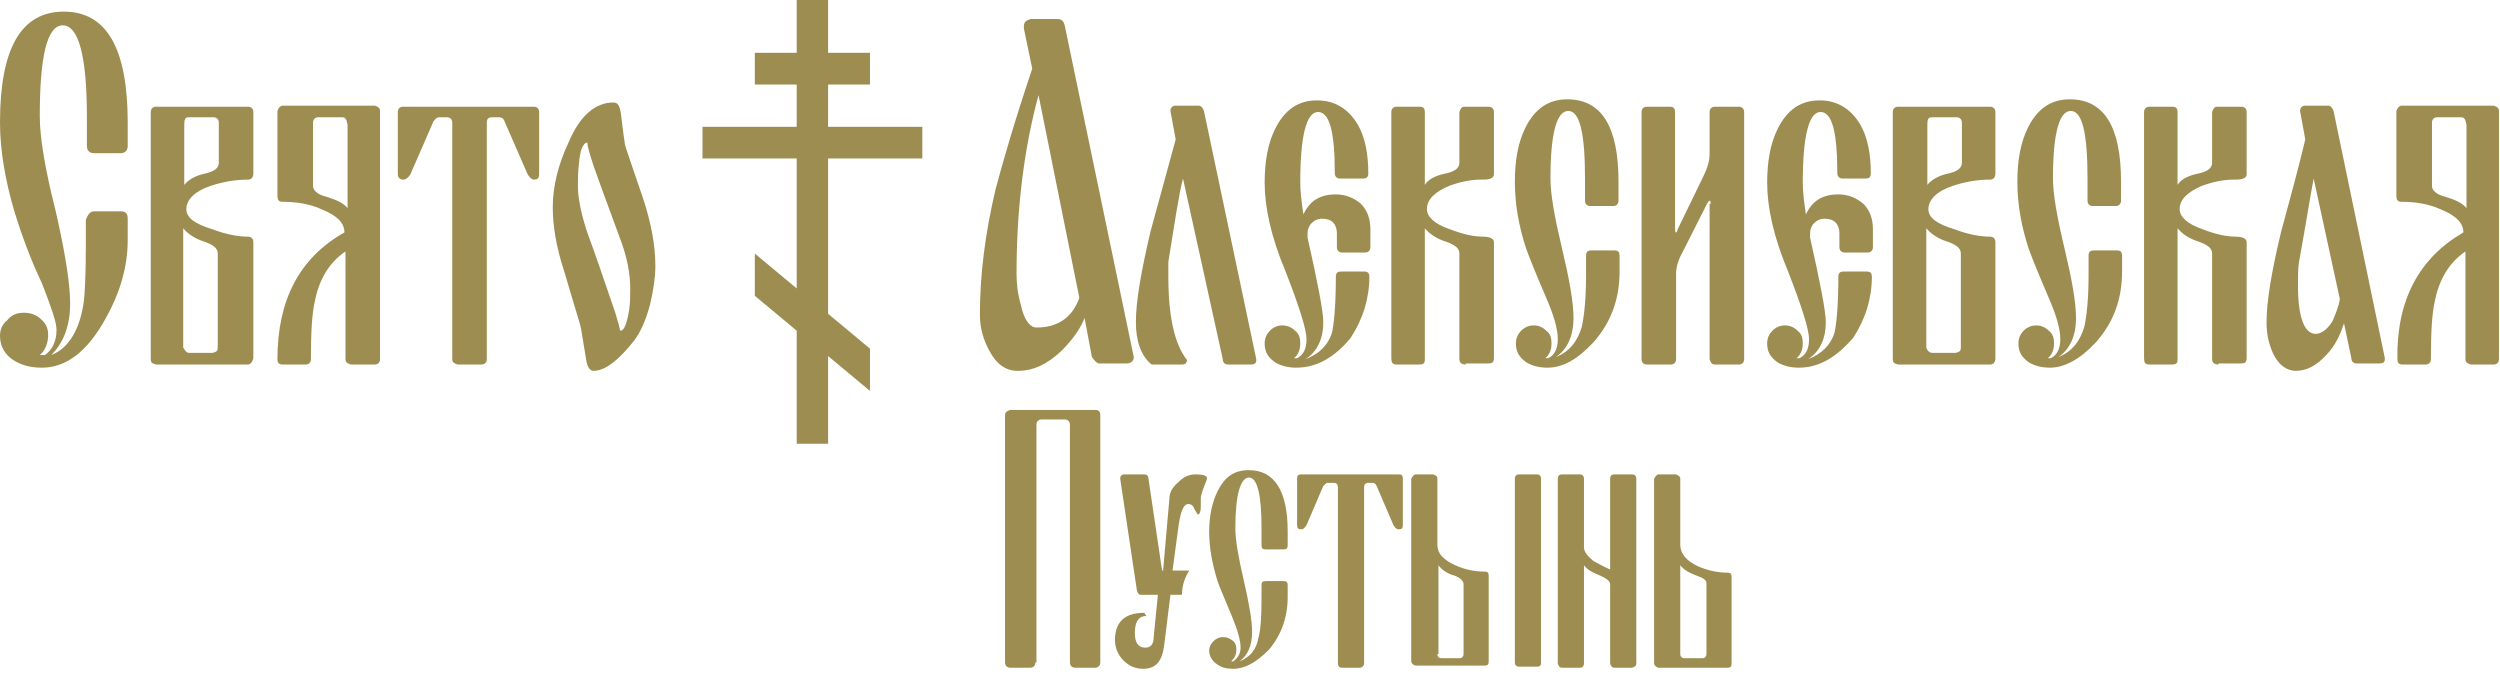
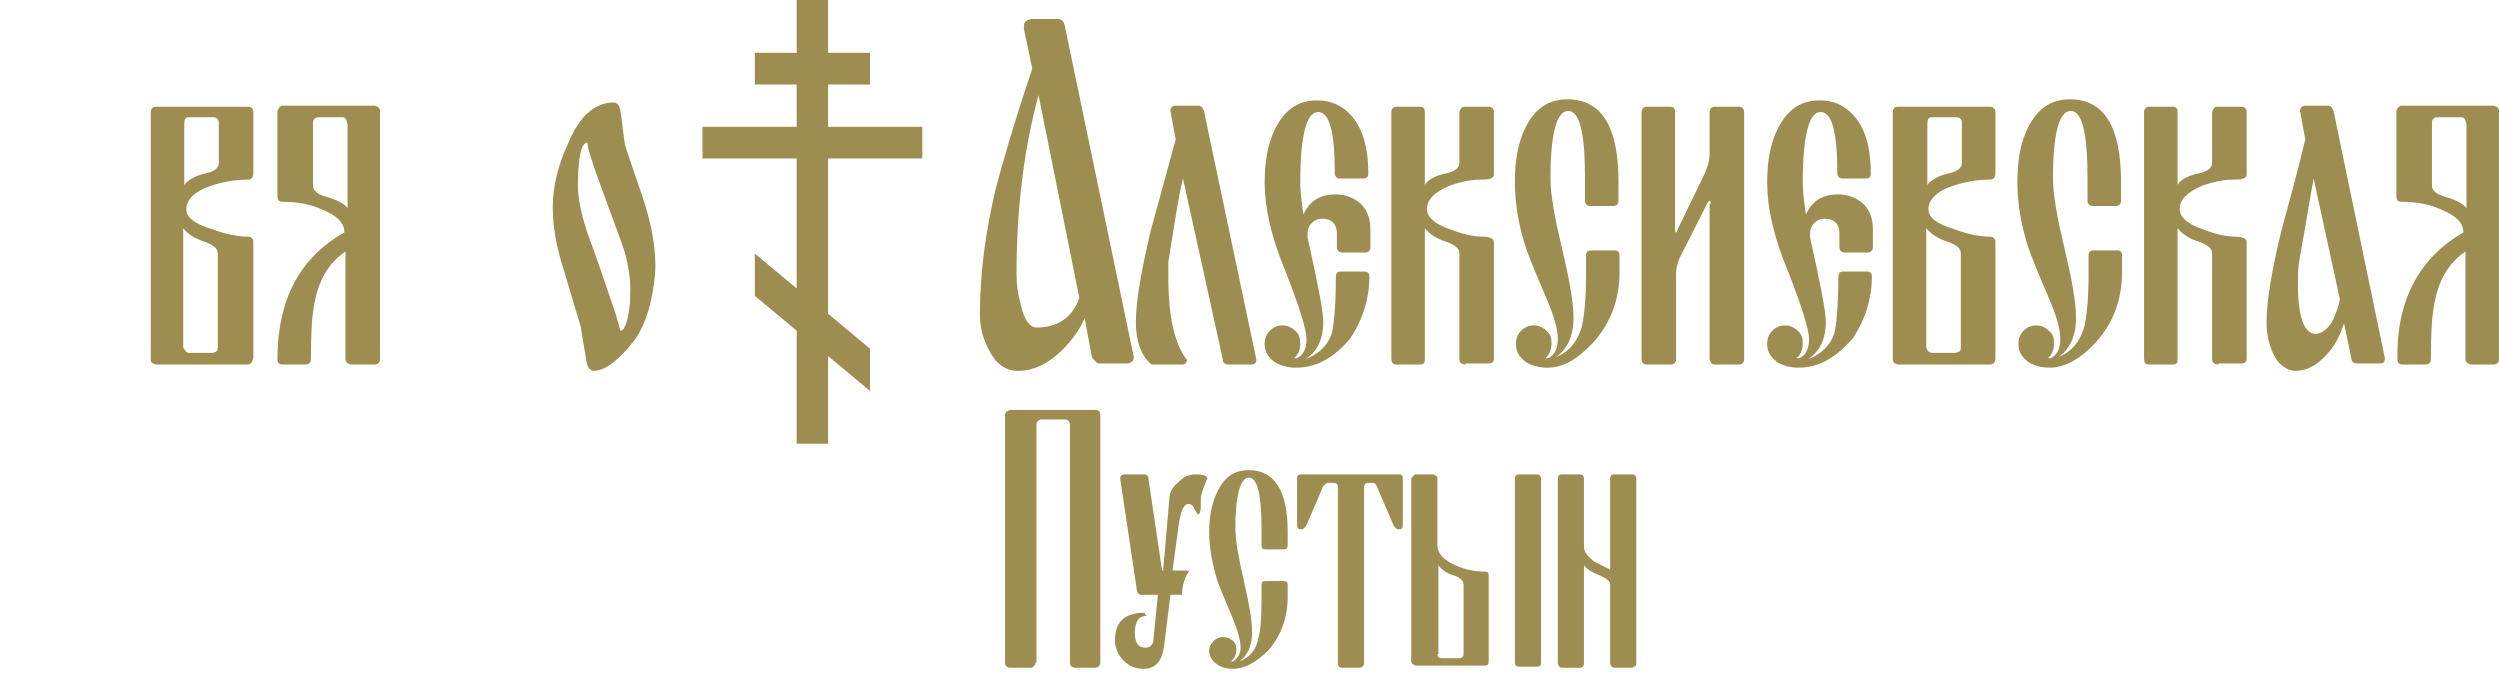
<svg xmlns="http://www.w3.org/2000/svg" width="296" height="80" viewBox="0 0 296 80" fill="none">
  <g clip-path="url(#clip0_424_1609)">
    <path d="M109.203 18.764V15.011H98.047V10.008H103.005V6.255H98.047V0H94.329V6.255H89.371V10.008H94.329V15.011H83.173V18.764H94.329V34.151L89.371 30.023V35.026L94.329 39.154V52.54H98.047V42.157L103.005 46.285V41.281L98.047 37.153V18.764H109.203Z" fill="#9E8D50" />
-     <path d="M0 14.511C0 5.754 2.479 1.376 7.561 1.376C12.643 1.376 15.122 5.754 15.122 14.511V17.263C15.122 17.763 14.874 18.139 14.255 18.139H11.156C10.66 18.139 10.288 17.889 10.288 17.263V13.76C10.288 6.63 9.296 3.002 7.437 3.002C5.578 3.002 4.71 6.63 4.71 13.76C4.71 16.262 5.33 20.015 6.57 24.894C7.685 29.773 8.305 33.525 8.305 35.902C8.305 38.529 7.561 40.531 6.074 42.032C8.057 41.281 9.42 39.154 9.916 35.777C10.04 34.776 10.164 32.525 10.164 29.147V26.02C10.412 25.394 10.66 25.019 11.156 25.019H14.255C14.874 25.019 15.122 25.269 15.122 25.895V28.396C15.122 31.524 14.255 34.651 12.395 37.904C10.288 41.656 7.809 43.533 4.958 43.533C3.719 43.533 2.603 43.283 1.611 42.657C0.62 42.032 0 41.031 0 39.78C0 39.029 0.248 38.404 0.868 37.904C1.363 37.278 1.983 37.028 2.851 37.028C3.595 37.028 4.338 37.278 4.834 37.779C5.454 38.279 5.702 38.904 5.702 39.655C5.702 40.656 5.33 41.531 4.71 42.032H5.33C6.198 41.406 6.693 40.406 6.693 39.029C6.693 38.154 6.074 36.403 4.958 33.525C3.471 30.398 2.479 27.521 1.735 25.144C0.62 21.391 0 17.763 0 14.511Z" fill="#9E8D50" />
    <path d="M29.377 43.157H18.469C17.974 43.032 17.85 42.907 17.85 42.532V13.26C17.85 12.885 18.098 12.634 18.469 12.634H29.377C29.749 12.634 29.997 12.885 29.997 13.26V20.515C29.997 21.016 29.749 21.266 29.377 21.266C27.89 21.266 26.402 21.516 24.915 22.017C23.056 22.642 22.064 23.643 22.064 24.769C22.064 25.769 23.056 26.52 25.163 27.145C26.774 27.771 28.262 28.021 29.377 28.021C29.749 28.021 29.997 28.271 29.997 28.647V42.407C29.873 42.907 29.625 43.157 29.377 43.157ZM22.312 13.886C21.94 13.886 21.816 14.136 21.816 14.761V21.892C22.312 21.266 23.18 20.766 24.419 20.515C25.411 20.265 25.907 19.89 25.907 19.265V14.511C25.907 14.136 25.659 13.886 25.287 13.886H22.312ZM22.436 41.782H25.163C25.659 41.656 25.783 41.531 25.783 41.156V30.023C25.783 29.397 25.287 29.022 24.295 28.647C23.056 28.271 22.188 27.646 21.692 27.02V41.156C21.94 41.531 22.064 41.782 22.436 41.782Z" fill="#9E8D50" />
    <path d="M40.781 27.521C40.781 26.395 39.913 25.519 38.054 24.769C36.69 24.143 35.079 23.893 33.467 23.893C32.972 23.893 32.848 23.643 32.848 23.142V13.135C32.972 12.76 33.219 12.509 33.467 12.509H44.375C44.747 12.635 44.995 12.76 44.995 13.135V42.532C44.995 42.907 44.747 43.158 44.375 43.158H41.524C41.153 43.032 40.905 42.907 40.905 42.532V29.773C39.045 31.023 37.806 33.025 37.31 35.527C36.938 37.028 36.814 39.28 36.814 42.532C36.814 42.907 36.566 43.158 36.194 43.158H33.467C32.972 43.158 32.848 42.907 32.848 42.532C32.848 35.527 35.451 30.523 40.781 27.521ZM40.533 13.886H37.682C37.31 13.886 37.062 14.136 37.062 14.511V22.017C37.062 22.517 37.558 23.017 38.55 23.268C39.789 23.643 40.657 24.018 41.153 24.644V14.761C41.029 14.136 40.905 13.886 40.533 13.886Z" fill="#9E8D50" />
-     <path d="M58.257 13.886C57.761 13.886 57.638 14.136 57.638 14.511V42.532C57.638 42.907 57.39 43.157 57.018 43.157H54.167C53.795 43.032 53.547 42.907 53.547 42.532V14.511C53.547 14.136 53.299 13.886 52.927 13.886H51.936C51.812 13.886 51.564 14.011 51.316 14.386L48.589 20.641C48.341 21.016 48.093 21.266 47.721 21.266C47.349 21.266 47.102 21.016 47.102 20.641V13.26C47.102 12.885 47.349 12.634 47.721 12.634H63.215C63.587 12.634 63.835 12.885 63.835 13.26V20.641C63.835 21.141 63.587 21.266 63.215 21.266C62.968 21.266 62.72 21.016 62.472 20.641L59.745 14.386C59.621 14.011 59.373 13.886 59.125 13.886H58.257Z" fill="#9E8D50" />
    <path d="M72.636 12.134C73.132 12.134 73.38 12.509 73.504 13.385C73.628 14.261 73.752 15.512 74 17.138C74 17.263 74.744 19.39 76.107 23.393C77.099 26.395 77.595 29.022 77.595 31.524C77.595 32.9 77.347 34.401 76.975 36.027C76.479 37.904 75.859 39.28 75.116 40.28C73.256 42.657 71.645 43.908 70.281 43.908C69.91 43.908 69.538 43.533 69.414 42.657C69.29 41.782 69.042 40.531 68.794 38.904C68.794 38.654 68.05 36.403 66.811 32.149C65.819 29.147 65.447 26.645 65.447 24.518C65.447 22.142 66.067 19.515 67.307 16.888C68.67 13.635 70.529 12.134 72.636 12.134ZM70.281 19.64C69.786 18.139 69.538 17.263 69.538 16.888C69.042 16.888 68.67 17.763 68.546 19.39C68.422 20.515 68.422 21.391 68.422 22.017C68.422 23.393 68.794 25.394 69.662 27.896C70.281 29.522 71.273 32.399 72.636 36.403C72.885 37.028 73.008 37.653 73.256 38.404C73.38 38.904 73.38 39.154 73.504 39.154C73.876 39.154 74.248 38.279 74.496 36.653C74.62 35.777 74.62 35.026 74.62 34.151C74.62 32.399 74.248 30.398 73.38 28.146C72.76 26.395 71.645 23.518 70.281 19.64Z" fill="#9E8D50" />
    <path d="M122.218 8.131L121.227 3.378C121.227 3.252 121.227 3.252 121.227 3.127C121.227 2.627 121.474 2.377 122.094 2.252H125.193C125.689 2.252 125.937 2.502 126.061 3.002L134.242 42.282C134.242 42.782 133.87 43.032 133.374 43.032H130.151C129.903 43.032 129.655 42.782 129.283 42.282L128.416 37.653C127.92 38.904 127.052 40.155 125.689 41.531C123.954 43.158 122.342 43.908 120.483 43.908C119.119 43.908 118.004 43.158 117.136 41.531C116.392 40.155 116.021 38.779 116.021 37.278C116.021 32.525 116.64 27.646 117.88 22.392C118.747 19.139 120.111 14.386 122.218 8.131ZM127.796 35.277L122.962 11.258C121.227 17.638 120.359 24.769 120.359 32.399C120.359 33.525 120.483 34.776 120.855 36.027C121.227 37.904 121.97 38.779 122.714 38.779C125.193 38.779 126.928 37.653 127.796 35.277Z" fill="#9E8D50" />
    <path d="M140.563 42.657C140.439 43.032 140.315 43.158 139.943 43.158H139.819H136.349C135.109 42.157 134.489 40.406 134.489 38.154C134.489 35.652 135.109 32.149 136.225 27.396C137.216 23.768 138.208 20.14 139.199 16.512L138.58 13.135C138.58 12.76 138.828 12.509 139.199 12.509H141.926C142.174 12.509 142.422 12.76 142.546 13.135L148.744 42.532V42.657C148.744 43.032 148.496 43.158 148.124 43.158H145.397C145.025 43.158 144.777 42.907 144.777 42.532L140.067 21.141C139.571 23.017 139.076 26.395 138.332 31.023C138.332 31.274 138.332 31.899 138.332 32.775C138.332 37.528 139.076 40.781 140.563 42.657Z" fill="#9E8D50" />
    <path d="M153.454 43.533C152.462 43.533 151.595 43.283 150.975 42.907C150.107 42.282 149.735 41.656 149.735 40.656C149.735 40.03 149.983 39.53 150.355 39.154C150.727 38.779 151.223 38.529 151.843 38.529C152.462 38.529 152.958 38.779 153.33 39.154C153.826 39.53 153.95 40.03 153.95 40.656C153.95 41.406 153.702 42.032 153.206 42.407H153.578C154.322 42.032 154.693 41.281 154.693 40.155C154.693 39.029 153.826 36.277 152.214 32.149C150.479 28.021 149.735 24.518 149.735 21.641C149.735 19.139 150.107 17.013 150.975 15.261C152.09 13.01 153.702 11.884 155.933 11.884C158.04 11.884 159.652 12.885 160.767 14.761C161.635 16.262 162.007 18.264 162.007 20.515C162.007 21.016 161.759 21.141 161.387 21.141H158.66C158.288 21.141 158.04 20.891 158.04 20.515C158.04 15.637 157.42 13.26 156.057 13.26C154.693 13.26 153.95 16.012 153.95 21.641C153.95 22.517 154.074 23.768 154.322 25.394C155.065 23.768 156.305 23.017 158.164 23.017C159.28 23.017 160.271 23.393 161.139 24.143C161.883 24.894 162.255 25.895 162.255 27.145V29.272C162.255 29.647 162.007 29.898 161.635 29.898H158.908C158.536 29.898 158.288 29.647 158.288 29.272V27.646C158.288 26.52 157.668 25.895 156.553 25.895C155.933 25.895 155.561 26.145 155.189 26.52C154.941 26.895 154.817 27.145 154.817 27.646C154.817 27.771 154.817 28.021 154.817 28.146C156.057 33.65 156.677 36.903 156.677 38.154C156.677 40.155 155.933 41.656 154.57 42.532C156.181 41.907 157.173 40.906 157.668 39.53C157.916 38.654 158.164 36.277 158.164 32.775C158.164 32.274 158.412 32.149 158.784 32.149H161.511C162.007 32.149 162.131 32.399 162.131 32.775C162.131 35.277 161.387 37.779 159.9 40.03C158.04 42.282 155.933 43.533 153.454 43.533Z" fill="#9E8D50" />
    <path d="M173.534 43.158C173.038 43.158 172.79 42.907 172.79 42.532V30.023C172.79 29.397 172.295 29.022 171.303 28.647C170.063 28.271 169.196 27.646 168.7 27.02V42.532V42.657C168.7 43.032 168.452 43.158 168.08 43.158H165.353C164.857 43.158 164.733 42.907 164.733 42.407V13.26C164.733 12.885 164.981 12.635 165.353 12.635H168.08C168.576 12.635 168.7 12.885 168.7 13.26V21.892C169.072 21.266 169.939 20.766 171.303 20.515C172.295 20.265 172.79 19.89 172.79 19.265V13.26C172.914 12.885 173.038 12.635 173.41 12.635H176.261C176.633 12.635 176.881 12.885 176.881 13.26V20.641C176.881 21.016 176.509 21.266 175.641 21.266H175.393C174.154 21.266 172.914 21.516 171.551 22.017C169.815 22.767 168.948 23.643 168.948 24.769C168.948 25.644 169.815 26.52 171.675 27.145C173.286 27.771 174.526 28.021 175.641 28.021C176.385 28.021 176.881 28.271 176.881 28.647V42.407C176.881 42.907 176.633 43.032 176.261 43.032H173.534V43.158Z" fill="#9E8D50" />
    <path d="M183.203 43.533C182.211 43.533 181.344 43.283 180.724 42.907C179.856 42.282 179.484 41.657 179.484 40.656C179.484 40.03 179.732 39.53 180.104 39.155C180.476 38.779 180.972 38.529 181.592 38.529C182.211 38.529 182.707 38.779 183.079 39.155C183.575 39.53 183.699 40.03 183.699 40.656C183.699 41.406 183.451 42.032 182.955 42.407H183.327C184.071 42.032 184.442 41.281 184.442 40.155C184.442 38.904 183.947 37.278 183.079 35.277C181.839 32.4 181.096 30.523 180.724 29.522C179.856 26.895 179.36 24.268 179.36 21.516C179.36 19.014 179.732 16.888 180.6 15.136C181.715 12.885 183.327 11.759 185.558 11.759C189.648 11.759 191.632 15.011 191.632 21.516V23.768C191.632 24.143 191.384 24.393 191.012 24.393H188.285C187.913 24.393 187.665 24.143 187.665 23.768V21.141C187.665 15.762 187.045 13.135 185.682 13.135C184.318 13.135 183.575 15.762 183.575 21.141C183.575 23.017 184.071 25.77 184.938 29.397C185.806 33.025 186.302 35.777 186.302 37.653C186.302 39.78 185.558 41.406 184.195 42.282C185.806 41.657 186.798 40.406 187.293 38.654C187.541 37.528 187.789 35.527 187.789 32.65V30.273C187.789 29.773 188.037 29.647 188.409 29.647H191.136C191.632 29.647 191.756 29.898 191.756 30.273V32.149C191.756 35.402 190.764 38.154 188.657 40.531C186.798 42.532 185.062 43.533 183.203 43.533Z" fill="#9E8D50" />
    <path d="M202.54 24.143C202.54 23.893 202.54 23.768 202.416 23.768C202.292 23.768 202.292 23.893 202.168 24.018L199.194 29.898C198.698 30.773 198.45 31.649 198.45 32.4V42.532C198.45 42.907 198.202 43.158 197.83 43.158H194.979C194.607 43.158 194.359 42.907 194.359 42.532V13.26C194.359 12.885 194.607 12.635 194.979 12.635H197.706C198.202 12.635 198.326 12.885 198.326 13.26V27.02C198.326 27.271 198.326 27.521 198.45 27.521C198.574 27.521 198.574 27.271 198.698 27.02L201.673 20.891C202.168 19.89 202.416 19.014 202.416 18.264V13.26C202.416 12.885 202.664 12.635 203.036 12.635H205.887C206.259 12.635 206.507 12.885 206.507 13.26V42.532C206.507 42.907 206.259 43.158 205.887 43.158H203.036C202.664 43.158 202.54 42.907 202.416 42.532V24.143H202.54Z" fill="#9E8D50" />
    <path d="M212.952 43.533C211.96 43.533 211.093 43.283 210.473 42.907C209.605 42.282 209.233 41.656 209.233 40.656C209.233 40.03 209.481 39.53 209.853 39.154C210.225 38.779 210.721 38.529 211.341 38.529C211.96 38.529 212.456 38.779 212.828 39.154C213.324 39.53 213.448 40.03 213.448 40.656C213.448 41.406 213.2 42.032 212.704 42.407H213.076C213.82 42.032 214.192 41.281 214.192 40.155C214.192 39.029 213.324 36.277 211.712 32.149C209.977 28.021 209.233 24.518 209.233 21.641C209.233 19.139 209.605 17.013 210.473 15.261C211.589 13.01 213.2 11.884 215.431 11.884C217.538 11.884 219.15 12.885 220.265 14.761C221.133 16.262 221.505 18.264 221.505 20.515C221.505 21.016 221.257 21.141 220.885 21.141H218.158C217.786 21.141 217.538 20.891 217.538 20.515C217.538 15.637 216.918 13.26 215.555 13.26C214.192 13.26 213.448 16.012 213.448 21.641C213.448 22.517 213.572 23.768 213.82 25.394C214.563 23.768 215.803 23.017 217.662 23.017C218.778 23.017 219.769 23.393 220.637 24.143C221.381 24.894 221.753 25.895 221.753 27.145V29.272C221.753 29.647 221.505 29.898 221.133 29.898H218.406C218.034 29.898 217.786 29.647 217.786 29.272V27.646C217.786 26.52 217.166 25.895 216.051 25.895C215.431 25.895 215.059 26.145 214.687 26.52C214.439 26.895 214.315 27.145 214.315 27.646C214.315 27.771 214.315 28.021 214.315 28.146C215.555 33.65 216.175 36.903 216.175 38.154C216.175 40.155 215.431 41.656 214.068 42.532C215.679 41.907 216.671 40.906 217.166 39.53C217.414 38.654 217.662 36.277 217.662 32.775C217.662 32.274 217.91 32.149 218.282 32.149H221.009C221.505 32.149 221.629 32.399 221.629 32.775C221.629 35.277 220.885 37.779 219.398 40.03C217.414 42.282 215.431 43.533 212.952 43.533Z" fill="#9E8D50" />
    <path d="M235.635 43.157H224.727C224.231 43.032 224.107 42.907 224.107 42.532V13.26C224.107 12.885 224.355 12.634 224.727 12.634H235.635C236.007 12.634 236.255 12.885 236.255 13.26V20.515C236.255 21.016 236.007 21.266 235.635 21.266C234.148 21.266 232.66 21.516 231.173 22.017C229.313 22.642 228.322 23.643 228.322 24.769C228.322 25.769 229.313 26.52 231.421 27.145C233.032 27.771 234.519 28.021 235.635 28.021C236.007 28.021 236.255 28.271 236.255 28.647V42.407C236.255 42.907 236.007 43.157 235.635 43.157ZM228.694 13.886C228.322 13.886 228.198 14.136 228.198 14.761V21.892C228.694 21.266 229.561 20.766 230.801 20.515C231.793 20.265 232.288 19.89 232.288 19.265V14.511C232.288 14.136 232.04 13.886 231.669 13.886H228.694ZM228.818 41.782H231.545C232.04 41.656 232.164 41.531 232.164 41.156V30.023C232.164 29.397 231.669 29.022 230.677 28.647C229.437 28.271 228.57 27.646 228.074 27.02V41.156C228.198 41.531 228.446 41.782 228.818 41.782Z" fill="#9E8D50" />
    <path d="M242.7 43.533C241.708 43.533 240.841 43.283 240.221 42.907C239.353 42.282 238.981 41.657 238.981 40.656C238.981 40.03 239.229 39.53 239.601 39.155C239.973 38.779 240.469 38.529 241.089 38.529C241.708 38.529 242.204 38.779 242.576 39.155C243.072 39.53 243.196 40.03 243.196 40.656C243.196 41.406 242.948 42.032 242.452 42.407H242.824C243.568 42.032 243.94 41.281 243.94 40.155C243.94 38.904 243.444 37.278 242.576 35.277C241.336 32.4 240.593 30.523 240.221 29.522C239.353 26.895 238.857 24.268 238.857 21.516C238.857 19.014 239.229 16.888 240.097 15.136C241.213 12.885 242.824 11.759 245.055 11.759C249.146 11.759 251.129 15.011 251.129 21.516V23.768C251.129 24.143 250.881 24.393 250.509 24.393H247.782C247.41 24.393 247.162 24.143 247.162 23.768V21.141C247.162 15.762 246.543 13.135 245.179 13.135C243.816 13.135 243.072 15.762 243.072 21.141C243.072 23.017 243.568 25.77 244.435 29.397C245.303 33.025 245.799 35.777 245.799 37.653C245.799 39.78 245.055 41.406 243.692 42.282C245.303 41.657 246.295 40.406 246.79 38.654C247.038 37.528 247.286 35.527 247.286 32.65V30.273C247.286 29.773 247.534 29.647 247.906 29.647H250.633C251.129 29.647 251.253 29.898 251.253 30.273V32.149C251.253 35.402 250.261 38.154 248.154 40.531C246.295 42.532 244.435 43.533 242.7 43.533Z" fill="#9E8D50" />
    <path d="M262.657 43.158C262.161 43.158 261.913 42.907 261.913 42.532V30.023C261.913 29.397 261.418 29.022 260.426 28.647C259.186 28.271 258.319 27.646 257.823 27.02V42.532V42.657C257.823 43.032 257.575 43.158 257.203 43.158H254.476C253.98 43.158 253.856 42.907 253.856 42.407V13.26C253.856 12.885 254.104 12.635 254.476 12.635H257.203C257.699 12.635 257.823 12.885 257.823 13.26V21.892C258.195 21.266 259.062 20.766 260.426 20.515C261.418 20.265 261.913 19.89 261.913 19.265V13.26C262.037 12.885 262.161 12.635 262.533 12.635H265.384C265.756 12.635 266.004 12.885 266.004 13.26V20.641C266.004 21.016 265.632 21.266 264.764 21.266H264.516C263.277 21.266 262.037 21.516 260.674 22.017C258.939 22.767 258.071 23.643 258.071 24.769C258.071 25.644 258.939 26.52 260.798 27.145C262.409 27.771 263.649 28.021 264.764 28.021C265.508 28.021 266.004 28.271 266.004 28.647V42.407C266.004 42.907 265.756 43.032 265.384 43.032H262.657V43.158Z" fill="#9E8D50" />
    <path d="M272.946 16.512L272.326 13.135C272.326 12.76 272.574 12.509 272.946 12.509H275.673C275.921 12.509 276.168 12.76 276.292 13.135L282.366 42.407V42.532C282.366 42.907 282.118 43.032 281.746 43.032H279.019C278.647 43.032 278.4 42.782 278.4 42.407L277.532 38.279C277.036 39.78 276.416 41.031 275.425 42.032C274.309 43.283 273.07 43.908 271.83 43.908C270.714 43.908 269.723 43.158 269.103 41.782C268.607 40.656 268.359 39.53 268.359 38.154C268.359 35.652 268.979 32.024 270.095 27.396C271.086 23.768 272.078 20.14 272.946 16.512ZM277.036 35.402L273.937 21.141C273.565 23.017 273.07 26.27 272.202 31.023C272.078 31.774 272.078 32.775 272.078 33.776C272.078 37.528 272.822 39.53 274.185 39.53C274.805 39.53 275.549 39.029 276.168 38.029C276.54 37.153 276.912 36.277 277.036 35.402Z" fill="#9E8D50" />
    <path d="M291.663 27.521C291.663 26.395 290.795 25.519 288.936 24.769C287.572 24.143 285.961 23.893 284.349 23.893C283.853 23.893 283.729 23.643 283.729 23.142V13.135C283.853 12.76 284.101 12.509 284.349 12.509H295.257C295.629 12.635 295.877 12.76 295.877 13.135V42.532C295.877 42.907 295.629 43.158 295.257 43.158H292.53C292.158 43.032 291.91 42.907 291.91 42.532V29.773C290.051 31.023 288.812 33.025 288.316 35.527C287.944 37.028 287.82 39.28 287.82 42.532C287.82 42.907 287.572 43.158 287.2 43.158H284.473C283.977 43.158 283.853 42.907 283.853 42.532C283.729 35.527 286.456 30.523 291.663 27.521ZM291.415 13.886H288.564C288.192 13.886 287.944 14.136 287.944 14.511V22.017C287.944 22.517 288.44 23.017 289.431 23.268C290.671 23.643 291.539 24.018 292.034 24.644V14.761C291.91 14.136 291.786 13.886 291.415 13.886Z" fill="#9E8D50" />
    <path d="M122.59 78.434C122.59 78.809 122.342 79.06 121.97 79.06H119.615C119.243 79.06 118.995 78.809 118.995 78.434V49.162C118.995 48.787 119.243 48.662 119.615 48.537H129.655C130.151 48.537 130.275 48.787 130.275 49.162V78.434C130.275 78.809 130.027 79.06 129.655 79.06H127.3C126.928 79.06 126.68 78.809 126.68 78.434V50.288C126.68 49.913 126.432 49.663 126.06 49.663H123.333C122.962 49.663 122.714 49.913 122.714 50.288V78.434H122.59Z" fill="#9E8D50" />
    <path d="M136.596 75.432L137.092 70.428H135.109C134.861 70.428 134.737 70.303 134.613 69.928L132.63 56.668C132.63 56.292 132.877 56.167 133.125 56.167H135.48C135.728 56.167 135.976 56.292 135.976 56.668L137.588 67.551H137.712L138.455 59.044C138.455 58.294 138.827 57.669 139.571 57.043C140.191 56.417 140.81 56.167 141.554 56.167C142.422 56.167 142.918 56.292 142.918 56.668C142.918 56.668 142.794 57.043 142.546 57.669C142.298 58.294 142.174 58.794 142.174 58.919C142.174 59.67 142.174 60.045 142.174 60.045C142.174 60.546 142.05 60.921 141.802 60.921C141.802 60.921 141.678 60.671 141.43 60.295C141.306 59.92 141.058 59.67 140.686 59.67C140.191 59.67 139.819 60.421 139.571 62.047L138.827 67.551H140.81C140.315 68.302 139.943 69.302 139.943 70.428H138.579L137.836 76.433C137.588 78.309 136.844 79.185 135.356 79.185C134.365 79.185 133.621 78.809 133.001 78.184C132.382 77.558 132.01 76.683 132.01 75.807C132.01 73.681 133.125 72.555 135.48 72.555L135.728 72.93C134.861 72.93 134.365 73.555 134.365 74.931C134.365 76.057 134.737 76.683 135.604 76.683C136.224 76.683 136.596 76.308 136.596 75.432Z" fill="#9E8D50" />
    <path d="M146.017 79.185C145.273 79.185 144.653 79.06 144.158 78.684C143.538 78.309 143.166 77.684 143.166 77.058C143.166 76.683 143.29 76.308 143.662 75.932C143.91 75.682 144.282 75.432 144.777 75.432C145.273 75.432 145.521 75.557 145.893 75.807C146.265 76.057 146.389 76.433 146.389 76.933C146.389 77.558 146.141 77.934 145.769 78.309H146.017C146.513 77.934 146.885 77.433 146.885 76.683C146.885 75.807 146.513 74.556 145.893 73.055C145.025 70.928 144.406 69.552 144.158 68.802C143.538 66.8 143.166 64.924 143.166 62.922C143.166 61.046 143.538 59.42 144.158 58.169C145.025 56.418 146.141 55.667 147.876 55.667C150.851 55.667 152.462 58.044 152.462 62.922V64.549C152.462 64.924 152.339 65.049 151.967 65.049H149.859C149.488 65.049 149.364 64.924 149.364 64.549V62.547C149.364 58.544 148.868 56.543 147.876 56.543C146.885 56.543 146.265 58.544 146.265 62.547C146.265 63.923 146.637 66.05 147.256 68.677C147.876 71.429 148.248 73.43 148.248 74.806C148.248 76.433 147.752 77.558 146.761 78.309C148 77.809 148.744 76.933 148.992 75.557C149.24 74.681 149.364 73.18 149.364 71.054V69.302C149.364 68.927 149.488 68.802 149.859 68.802H151.967C152.339 68.802 152.462 68.927 152.462 69.302V70.678C152.462 73.055 151.719 75.182 150.231 76.933C148.744 78.434 147.38 79.185 146.017 79.185Z" fill="#9E8D50" />
    <path d="M162.006 57.168C161.634 57.168 161.51 57.418 161.51 57.669V78.559C161.51 78.809 161.262 79.06 161.014 79.06H158.907C158.535 79.06 158.411 78.809 158.411 78.559V57.669C158.411 57.418 158.287 57.168 157.916 57.168H157.172C157.048 57.168 156.924 57.293 156.676 57.543L154.693 62.172C154.445 62.547 154.321 62.672 154.073 62.672C153.701 62.672 153.577 62.547 153.577 62.172V56.668C153.577 56.292 153.701 56.167 154.073 56.167H165.601C165.972 56.167 166.096 56.292 166.096 56.668V62.172C166.096 62.547 165.972 62.672 165.601 62.672C165.353 62.672 165.229 62.547 164.981 62.172L162.998 57.543C162.874 57.293 162.75 57.168 162.502 57.168H162.006Z" fill="#9E8D50" />
    <path d="M170.188 56.668V64.549C170.188 65.549 170.931 66.3 172.295 66.925C173.41 67.426 174.526 67.676 175.766 67.676C176.137 67.676 176.261 67.801 176.261 68.176V78.309C176.261 78.684 176.137 78.809 175.766 78.809H167.585C167.213 78.684 167.089 78.434 167.089 78.309V56.668C167.337 56.292 167.461 56.167 167.585 56.167H169.692C170.064 56.292 170.188 56.417 170.188 56.668ZM170.188 77.433C170.188 77.809 170.436 77.934 170.683 77.934H172.791C173.163 77.934 173.287 77.684 173.287 77.433V69.177C173.287 68.802 172.915 68.427 172.295 68.176C171.303 67.926 170.683 67.426 170.312 66.925V77.433H170.188ZM179.36 56.668C179.36 56.417 179.484 56.167 179.856 56.167H181.963C182.335 56.167 182.459 56.417 182.459 56.668V78.434C182.459 78.809 182.335 78.934 181.963 78.934H179.856C179.484 78.934 179.36 78.684 179.36 78.434V56.668Z" fill="#9E8D50" />
    <path d="M190.64 67.426V56.668C190.64 56.417 190.764 56.167 191.136 56.167H193.243C193.491 56.167 193.739 56.292 193.739 56.668V78.559C193.739 78.809 193.615 78.934 193.243 79.06H191.136C190.888 79.06 190.764 78.934 190.64 78.559V69.177C190.64 68.802 190.268 68.552 189.524 68.176C188.533 67.801 187.913 67.426 187.541 66.925V78.559C187.541 78.809 187.417 79.06 187.045 79.06H184.938C184.69 79.06 184.566 78.934 184.442 78.559V56.668C184.442 56.417 184.566 56.167 184.938 56.167H187.045C187.417 56.167 187.541 56.417 187.541 56.668V64.799C187.541 65.299 187.913 65.8 188.657 66.425C189.4 66.8 190.02 67.176 190.64 67.426Z" fill="#9E8D50" />
-     <path d="M198.945 56.668V64.549C198.945 65.549 199.688 66.425 201.052 67.051C202.167 67.551 203.407 67.801 204.522 67.801C204.894 67.801 205.018 67.926 205.018 68.302V78.559C205.018 78.934 204.894 79.06 204.522 79.06H196.342C195.97 78.934 195.846 78.684 195.846 78.559V56.668C196.094 56.292 196.218 56.167 196.342 56.167H198.449C198.697 56.292 198.945 56.417 198.945 56.668ZM198.945 77.433C198.945 77.809 199.192 77.934 199.44 77.934H201.548C201.919 77.934 202.043 77.684 202.043 77.433V69.052C202.043 68.677 201.672 68.427 200.928 68.176C199.936 67.801 199.316 67.426 198.945 66.925V77.433Z" fill="#9E8D50" />
  </g>
  <defs>
    <clipPath id="clip0_424_1609">
      <rect width="296" height="79.185" fill="white" />
    </clipPath>
  </defs>
</svg>